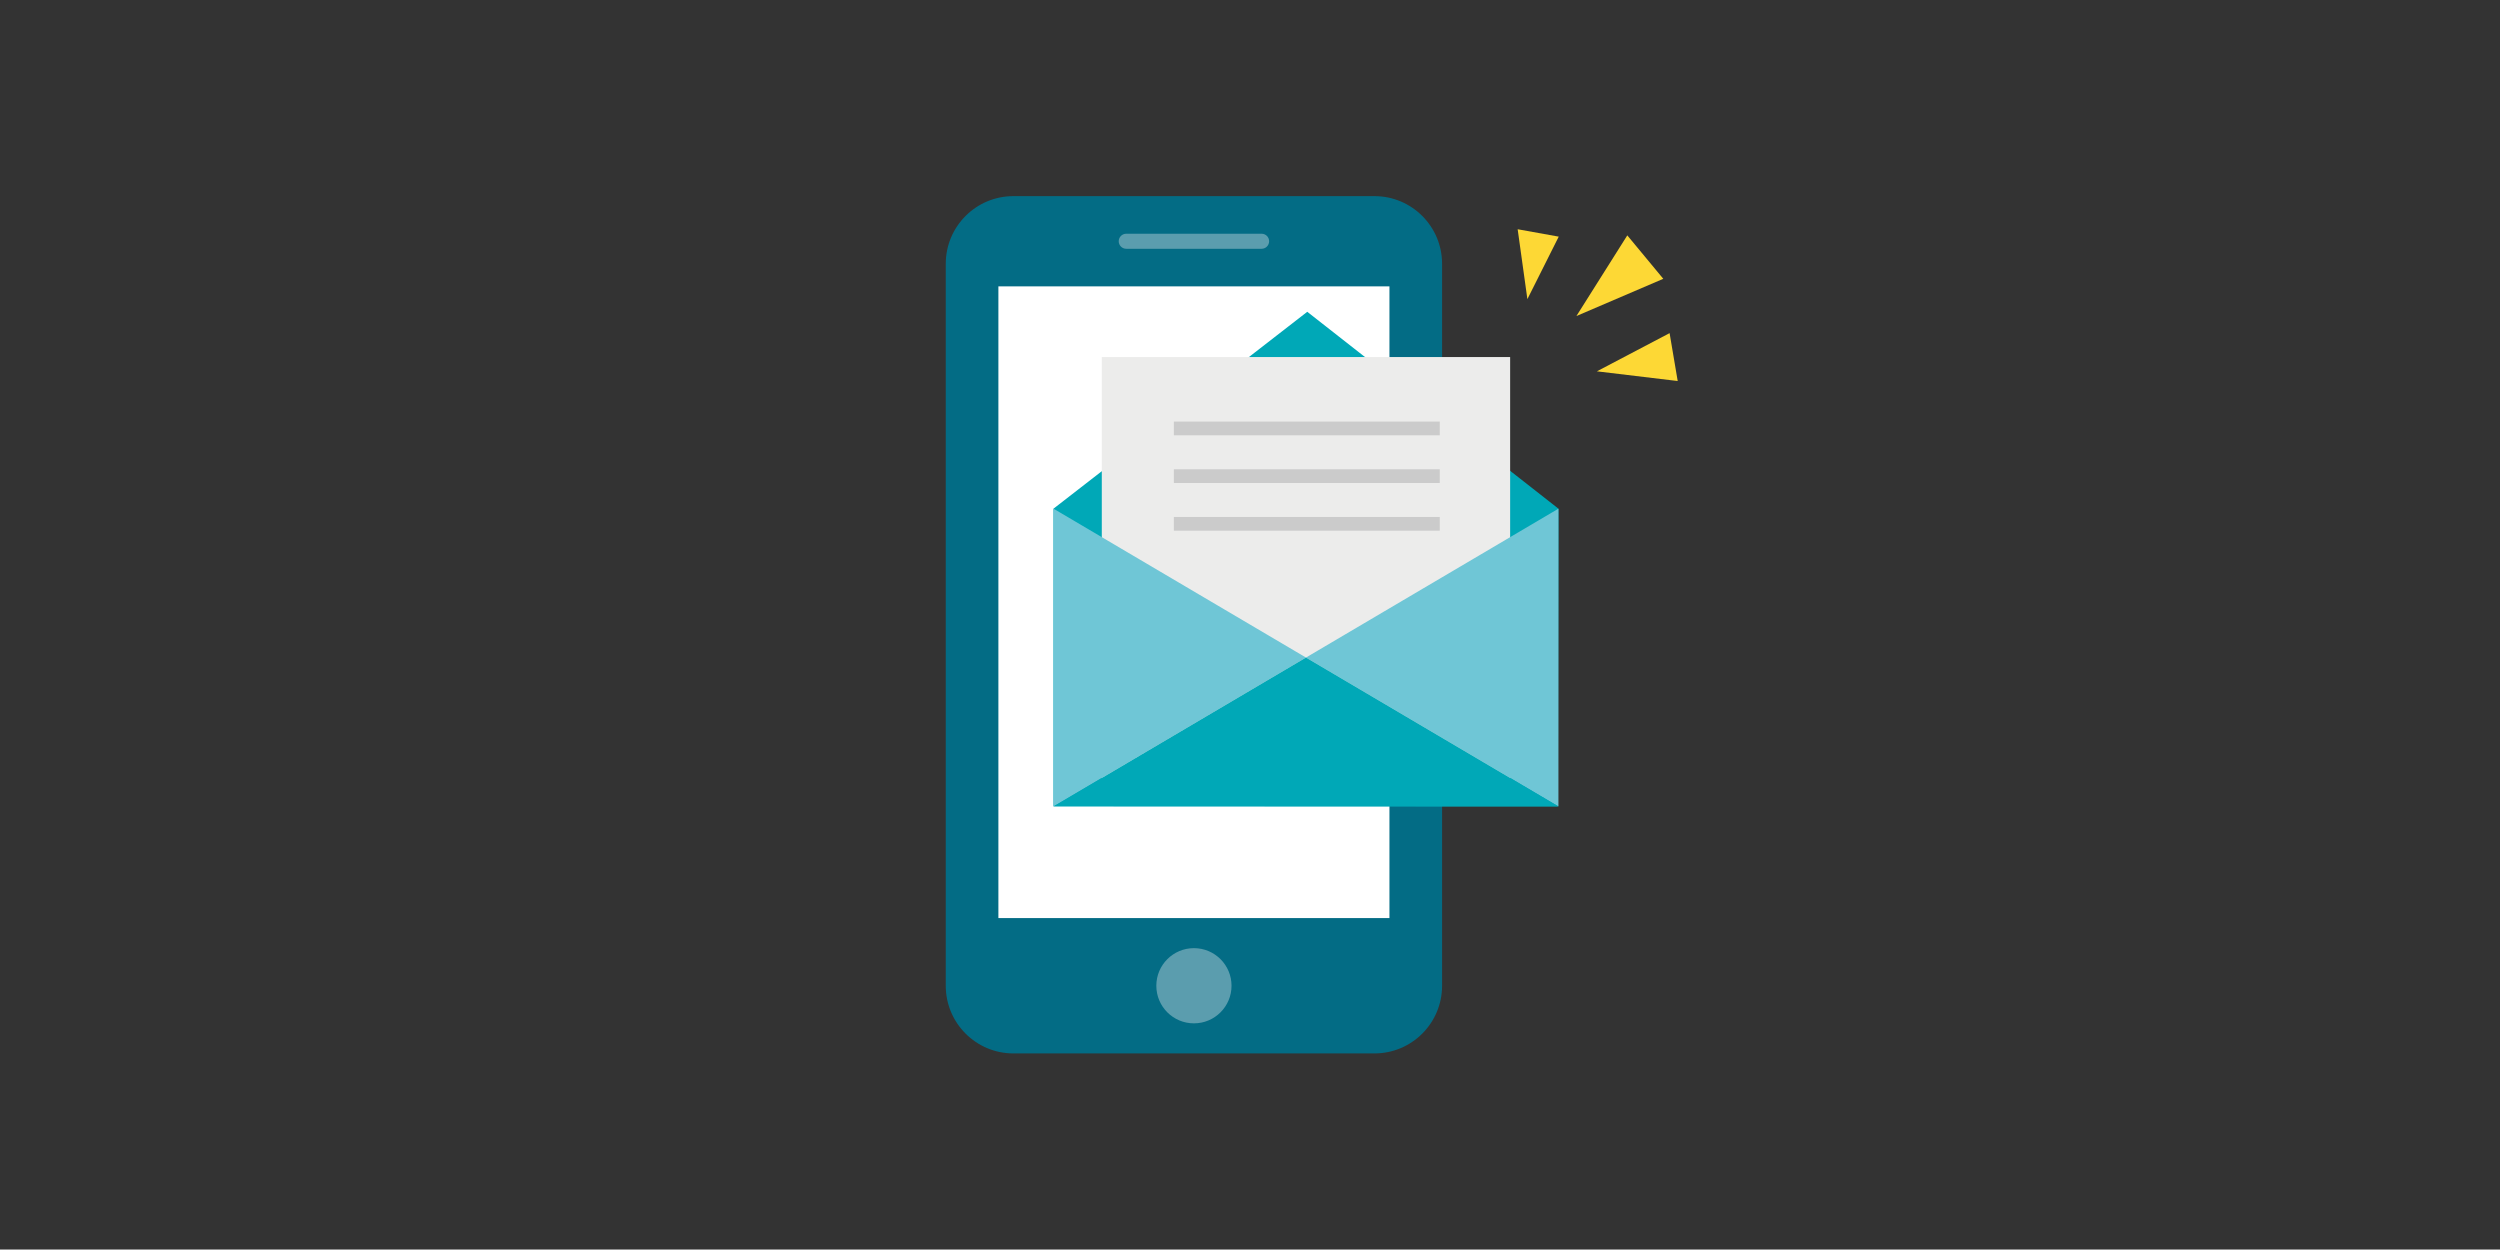
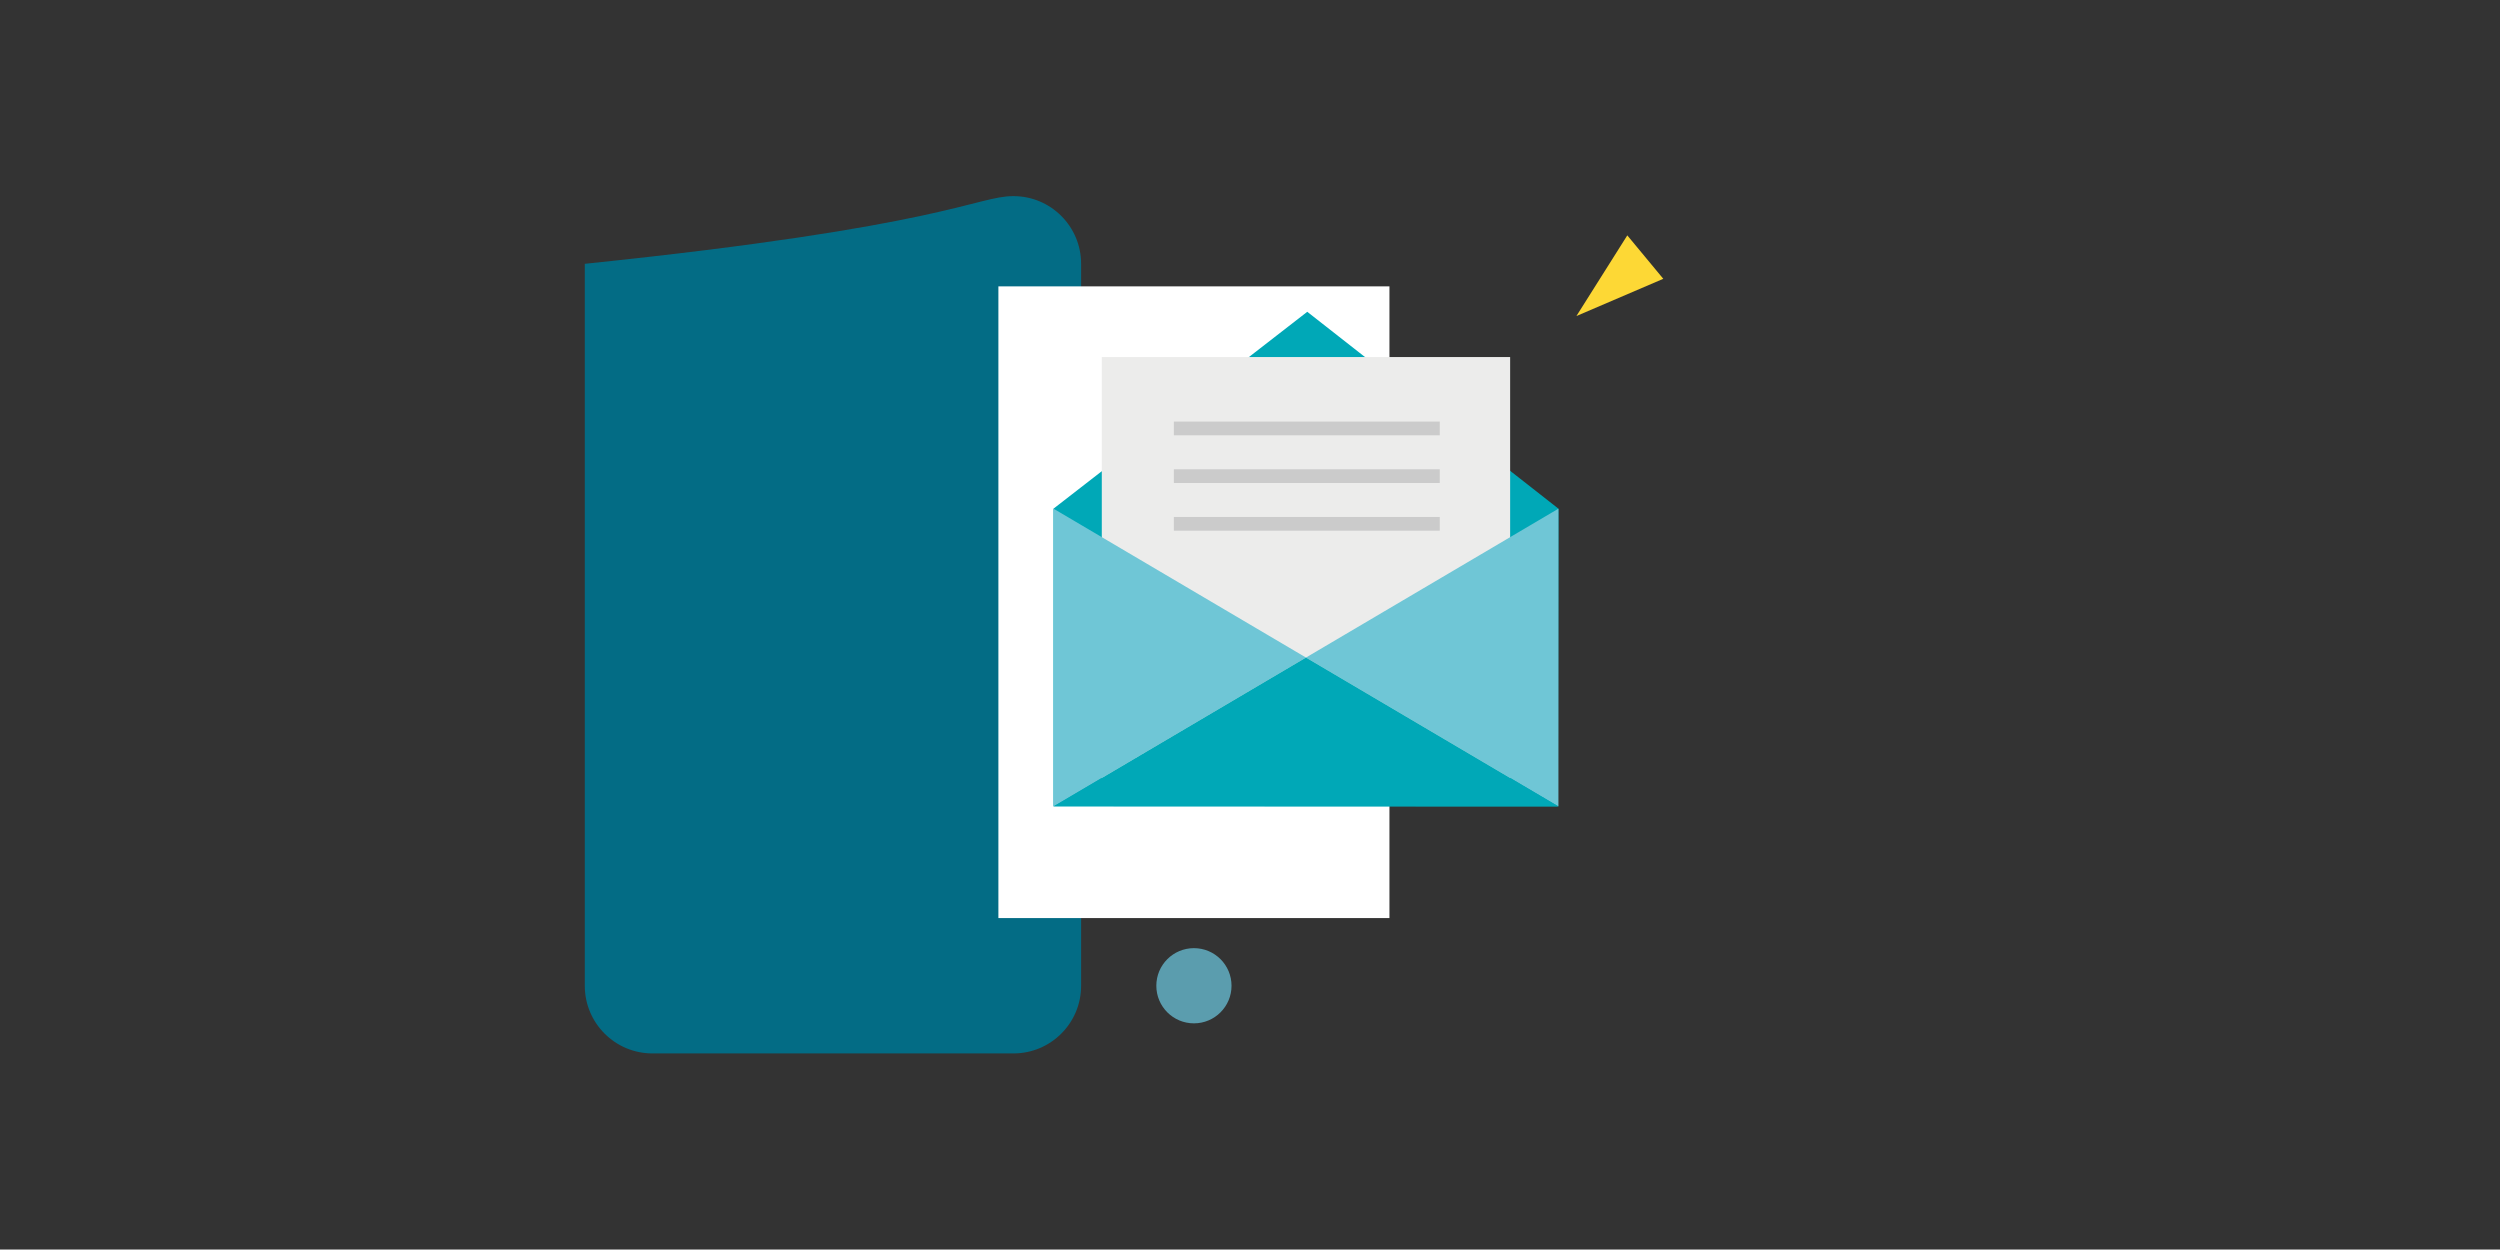
<svg xmlns="http://www.w3.org/2000/svg" version="1.1" id="レイヤー_1" x="0px" y="0px" width="283.5px" height="141.7px" viewBox="0 0 283.5 141.7" enable-background="new 0 0 283.5 141.7" xml:space="preserve">
  <rect x="0" y="0" width="283.5" height="141.7" fill="#333333" stroke="none" />
  <g>
-     <path fill="#036C85" d="M114.924,22.241h40.934c4.239,0,7.675,3.436,7.675,7.675v81.868c0,4.239-3.436,7.675-7.675,7.675h-40.934   c-4.239,0-7.675-3.436-7.675-7.675V29.916C107.249,25.677,110.685,22.241,114.924,22.241z" />
+     <path fill="#036C85" d="M114.924,22.241c4.239,0,7.675,3.436,7.675,7.675v81.868c0,4.239-3.436,7.675-7.675,7.675h-40.934   c-4.239,0-7.675-3.436-7.675-7.675V29.916C107.249,25.677,110.685,22.241,114.924,22.241z" />
    <rect x="113.218" y="32.474" fill="#FFFFFF" width="44.345" height="71.635" />
-     <path fill="#5B9DAE" d="M127.716,26.505h15.35c0.471,0,0.853,0.382,0.853,0.853l0,0c0,0.471-0.382,0.853-0.853,0.853h-15.35   c-0.471,0-0.853-0.382-0.853-0.853l0,0C126.863,26.886,127.245,26.505,127.716,26.505z" />
    <circle fill="#5B9DAE" cx="135.391" cy="111.784" r="4.264" />
    <polygon fill="#00A8B7" points="119.467,57.683 119.467,91.449 176.671,91.449 176.726,57.683 148.243,35.357  " />
    <rect x="124.943" y="40.489" fill="#ECECEB" width="46.307" height="47.906" />
    <polygon fill="#6FC6D6" points="119.467,57.683 119.467,91.449 148.097,74.566  " />
    <polygon fill="#6FC6D6" points="176.726,57.683 176.726,91.449 148.097,74.566  " />
    <polygon fill="#00A8B7" points="119.516,91.424 148.097,74.566 176.726,91.449  " />
    <polygon fill="#FDD835" points="178.765,35.839 188.617,31.617 184.535,26.691  " />
-     <polygon fill="#FDD835" points="181.087,42.109 190.251,43.208 189.332,37.777  " />
-     <polygon fill="#FDD835" points="173.205,33.922 176.76,26.835 172.103,25.997  " />
    <rect x="133.115" y="47.808" fill="#CBCBCB" width="30.154" height="1.555" />
    <rect x="133.115" y="53.216" fill="#CBCBCB" width="30.154" height="1.555" />
    <rect x="133.115" y="58.625" fill="#CBCBCB" width="30.154" height="1.555" />
  </g>
</svg>